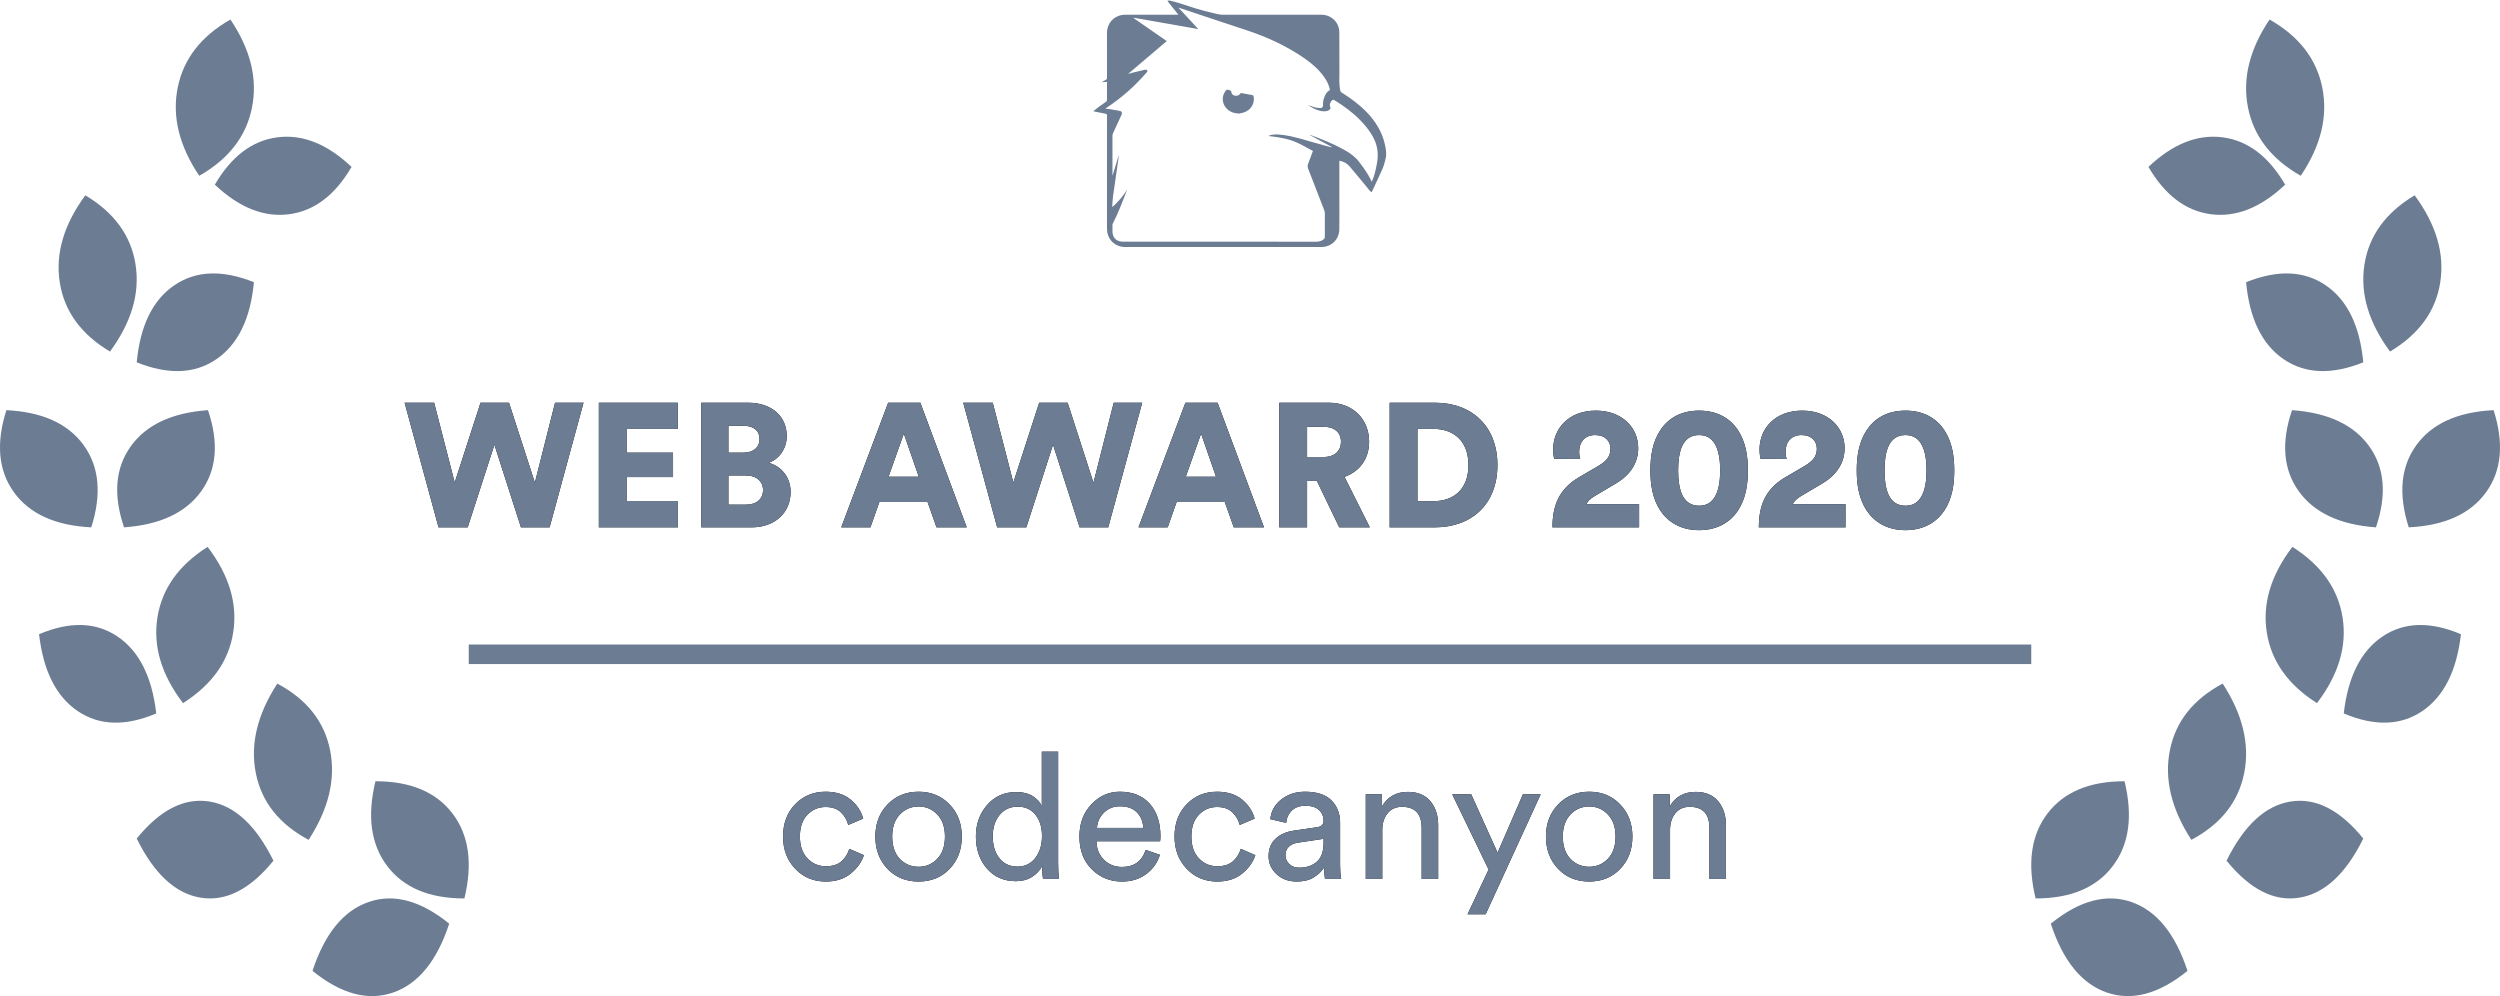
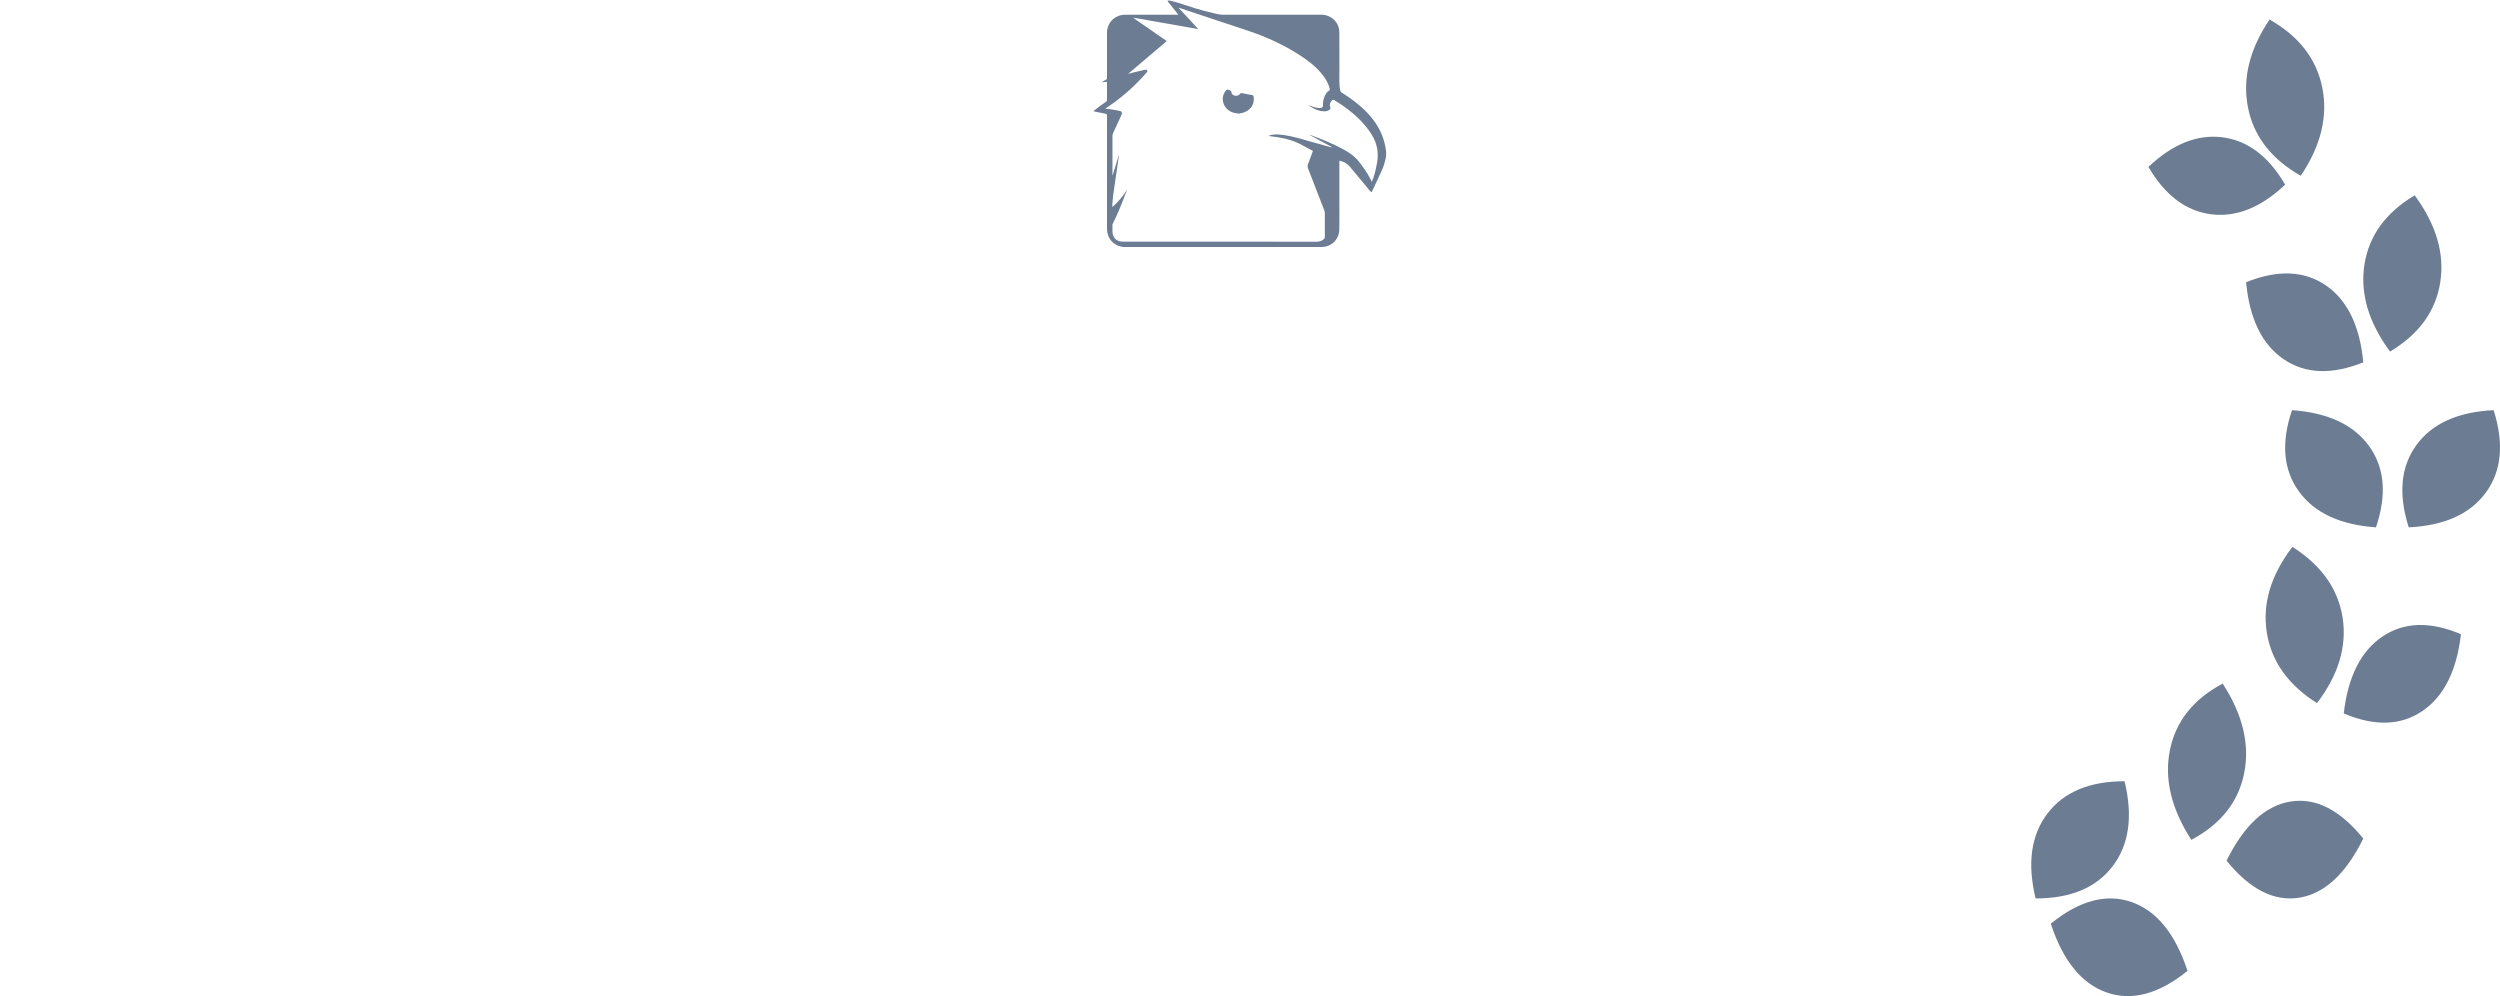
<svg xmlns="http://www.w3.org/2000/svg" xmlns:xlink="http://www.w3.org/1999/xlink" width="128px" height="51px" viewBox="0 0 128 51">
  <title>a3</title>
  <defs>
-     <path d="M3.946,9 L5.314,4.77 L6.673,9 L8.14,9 L9.877,2.619 L8.419,2.619 L7.385,6.714 L6.061,2.619 L4.604,2.619 L3.28,6.705 L2.228,2.619 L0.716,2.619 L2.453,9 L3.946,9 Z M14.71,9 L14.71,7.65 L12.082,7.65 L12.082,6.426 L14.459,6.426 L14.459,5.175 L12.082,5.175 L12.082,3.96 L14.701,3.96 L14.701,2.619 L10.661,2.619 L10.661,9 L14.71,9 Z M18.482,9 C19.688,9 20.48,8.235 20.48,7.191 C20.48,6.363 19.922,5.832 19.346,5.697 C19.867,5.526 20.282,4.986 20.282,4.329 C20.282,3.348 19.552,2.619 18.293,2.619 L15.908,2.619 L15.908,9 L18.482,9 Z M18.067,5.175 L17.294,5.175 L17.294,3.798 L18.049,3.798 C18.608,3.798 18.887,4.068 18.887,4.482 C18.887,4.914 18.562,5.175 18.067,5.175 Z M18.184,7.839 L17.294,7.839 L17.294,6.345 L18.184,6.345 C18.742,6.345 19.067,6.651 19.067,7.092 C19.067,7.551 18.733,7.839 18.184,7.839 Z M24.566,9 L25.024,7.704 L27.491,7.704 L27.95,9 L29.497,9 L27.122,2.619 L25.474,2.619 L23.072,9 L24.566,9 Z M27.041,6.408 L25.492,6.408 L26.276,4.203 L27.041,6.408 Z M32.548,9 L33.916,4.77 L35.276,9 L36.742,9 L38.48,2.619 L37.022,2.619 L35.986,6.714 L34.663,2.619 L33.206,2.619 L31.883,6.705 L30.829,2.619 L29.317,2.619 L31.055,9 L32.548,9 Z M39.785,9 L40.243,7.704 L42.709,7.704 L43.169,9 L44.717,9 L42.34,2.619 L40.694,2.619 L38.291,9 L39.785,9 Z M42.26,6.408 L40.712,6.408 L41.495,4.203 L42.26,6.408 Z M46.922,9 L46.922,6.624 L47.425,6.624 L48.569,9 L50.135,9 L48.839,6.417 C49.621,6.138 50.099,5.481 50.099,4.617 C50.099,3.483 49.288,2.619 48.029,2.619 L45.499,2.619 L45.499,9 L46.922,9 Z M47.758,5.4 L46.922,5.4 L46.922,3.852 L47.758,3.852 C48.343,3.852 48.658,4.149 48.658,4.626 C48.658,5.076 48.343,5.4 47.758,5.4 Z M53.456,9 C55.382,9 56.669,7.785 56.669,5.814 C56.669,3.843 55.382,2.619 53.465,2.619 L51.151,2.619 L51.151,9 L53.456,9 Z M53.401,7.659 L52.574,7.659 L52.574,3.96 L53.401,3.96 C54.383,3.96 55.184,4.536 55.184,5.814 C55.184,7.092 54.383,7.659 53.401,7.659 Z M63.922,9 L63.922,7.812 L61.222,7.812 C61.303,7.641 61.447,7.524 61.618,7.416 L62.725,6.759 C63.472,6.318 63.877,5.697 63.877,4.941 C63.877,3.897 63.05,3.024 61.709,3.024 C60.304,3.024 59.522,3.96 59.522,5.004 C59.522,5.184 59.548,5.418 59.575,5.49 L60.907,5.499 C60.871,5.382 60.853,5.256 60.853,5.139 C60.853,4.653 61.123,4.275 61.672,4.275 C62.194,4.275 62.456,4.599 62.456,4.968 C62.456,5.355 62.276,5.598 61.816,5.868 L60.862,6.426 C59.791,7.047 59.486,7.929 59.486,9 L63.922,9 Z M66.992,9.144 C67.945,9.144 68.594,8.721 68.981,8.145 C69.385,7.533 69.493,6.804 69.493,6.084 C69.493,5.364 69.385,4.635 68.981,4.023 C68.594,3.438 67.945,3.024 66.992,3.024 C66.046,3.024 65.398,3.438 65.011,4.023 C64.606,4.635 64.499,5.364 64.499,6.084 C64.499,6.804 64.606,7.533 65.011,8.145 C65.398,8.721 66.046,9.144 66.992,9.144 Z M66.992,7.893 C66.559,7.893 66.299,7.677 66.136,7.353 C65.975,7.011 65.921,6.552 65.921,6.084 C65.921,5.616 65.975,5.157 66.136,4.815 C66.299,4.491 66.559,4.275 66.992,4.275 C67.433,4.275 67.684,4.491 67.847,4.815 C68.017,5.157 68.072,5.616 68.072,6.084 C68.072,6.552 68.017,7.011 67.847,7.353 C67.684,7.677 67.433,7.893 66.992,7.893 Z M74.489,9 L74.489,7.812 L71.788,7.812 C71.87,7.641 72.013,7.524 72.184,7.416 L73.291,6.759 C74.038,6.318 74.444,5.697 74.444,4.941 C74.444,3.897 73.615,3.024 72.275,3.024 C70.871,3.024 70.088,3.96 70.088,5.004 C70.088,5.184 70.115,5.418 70.141,5.49 L71.474,5.499 C71.438,5.382 71.419,5.256 71.419,5.139 C71.419,4.653 71.689,4.275 72.239,4.275 C72.76,4.275 73.022,4.599 73.022,4.968 C73.022,5.355 72.841,5.598 72.382,5.868 L71.428,6.426 C70.358,7.047 70.052,7.929 70.052,9 L74.489,9 Z M77.558,9.144 C78.511,9.144 79.159,8.721 79.546,8.145 C79.951,7.533 80.059,6.804 80.059,6.084 C80.059,5.364 79.951,4.635 79.546,4.023 C79.159,3.438 78.511,3.024 77.558,3.024 C76.612,3.024 75.965,3.438 75.578,4.023 C75.172,4.635 75.064,5.364 75.064,6.084 C75.064,6.804 75.172,7.533 75.578,8.145 C75.965,8.721 76.612,9.144 77.558,9.144 Z M77.558,7.893 C77.126,7.893 76.865,7.677 76.703,7.353 C76.54,7.011 76.487,6.552 76.487,6.084 C76.487,5.616 76.54,5.157 76.703,4.815 C76.865,4.491 77.126,4.275 77.558,4.275 C77.999,4.275 78.251,4.491 78.412,4.815 C78.584,5.157 78.638,5.616 78.638,6.084 C78.638,6.552 78.584,7.011 78.412,7.353 C78.251,7.677 77.999,7.893 77.558,7.893 Z" id="path-1" />
-     <path d="M3.279,9.135 C3.795,9.135 4.22,9 4.553,8.73 C4.886,8.46 5.112,8.145 5.232,7.785 L5.232,7.785 L4.485,7.461 C4.419,7.695 4.292,7.902 4.103,8.082 C3.913,8.262 3.639,8.352 3.279,8.352 C2.907,8.352 2.594,8.217 2.338,7.947 C2.083,7.677 1.956,7.305 1.956,6.831 C1.956,6.351 2.083,5.979 2.338,5.715 C2.594,5.451 2.904,5.319 3.27,5.319 C3.606,5.319 3.867,5.409 4.053,5.589 C4.239,5.769 4.365,5.985 4.431,6.237 L4.431,6.237 L5.196,5.913 C5.094,5.535 4.88,5.211 4.553,4.941 C4.226,4.671 3.798,4.536 3.27,4.536 C2.646,4.536 2.127,4.75 1.713,5.179 C1.299,5.609 1.092,6.159 1.092,6.831 C1.092,7.491 1.299,8.04 1.713,8.478 C2.127,8.916 2.649,9.135 3.279,9.135 Z M8.031,9.135 C8.679,9.135 9.21,8.918 9.624,8.482 C10.038,8.047 10.245,7.497 10.245,6.831 C10.245,6.171 10.037,5.623 9.62,5.189 C9.203,4.753 8.673,4.536 8.031,4.536 C7.389,4.536 6.858,4.755 6.438,5.193 C6.024,5.625 5.817,6.171 5.817,6.831 C5.817,7.497 6.024,8.047 6.438,8.482 C6.852,8.918 7.383,9.135 8.031,9.135 Z M8.031,8.379 C7.653,8.379 7.332,8.244 7.068,7.974 C6.81,7.698 6.681,7.317 6.681,6.831 C6.681,6.351 6.811,5.974 7.072,5.702 C7.333,5.428 7.653,5.292 8.031,5.292 C8.409,5.292 8.729,5.428 8.989,5.702 C9.251,5.974 9.381,6.351 9.381,6.831 C9.381,7.317 9.251,7.697 8.989,7.97 C8.729,8.242 8.409,8.379 8.031,8.379 Z M13.017,9.117 C13.335,9.117 13.61,9.043 13.841,8.896 C14.072,8.749 14.244,8.565 14.358,8.343 L14.358,8.343 L14.358,8.415 C14.358,8.637 14.373,8.832 14.403,9 L14.403,9 L15.222,9 C15.192,8.76 15.177,8.493 15.177,8.199 L15.177,8.199 L15.177,2.484 L14.34,2.484 L14.34,5.283 C14.256,5.079 14.103,4.907 13.881,4.766 C13.659,4.625 13.371,4.554 13.017,4.554 C12.417,4.554 11.925,4.774 11.541,5.215 C11.157,5.657 10.965,6.192 10.965,6.822 C10.965,7.482 11.152,8.03 11.527,8.464 C11.902,8.899 12.399,9.117 13.017,9.117 Z M13.098,8.37 C12.702,8.37 12.392,8.226 12.166,7.938 C11.941,7.65 11.829,7.278 11.829,6.822 C11.829,6.372 11.946,6.006 12.18,5.724 C12.414,5.442 12.723,5.301 13.107,5.301 C13.491,5.301 13.794,5.439 14.016,5.715 C14.238,5.991 14.349,6.354 14.349,6.804 C14.349,7.26 14.235,7.635 14.007,7.929 C13.779,8.223 13.476,8.37 13.098,8.37 Z M18.444,9.135 C18.93,9.135 19.344,9.008 19.686,8.752 C20.028,8.498 20.262,8.169 20.388,7.767 L20.388,7.767 L19.659,7.515 C19.467,8.097 19.062,8.388 18.444,8.388 C18.078,8.388 17.77,8.265 17.521,8.019 C17.273,7.773 17.145,7.458 17.139,7.074 L17.139,7.074 L20.397,7.074 C20.409,7.002 20.415,6.912 20.415,6.804 C20.415,6.114 20.232,5.564 19.866,5.152 C19.5,4.742 18.99,4.536 18.336,4.536 C17.772,4.536 17.286,4.752 16.878,5.184 C16.47,5.616 16.266,6.162 16.266,6.822 C16.266,7.53 16.477,8.092 16.901,8.509 C17.323,8.927 17.838,9.135 18.444,9.135 Z M19.533,6.39 L17.166,6.39 C17.184,6.09 17.301,5.83 17.517,5.612 C17.733,5.393 18.009,5.283 18.345,5.283 C18.717,5.283 19.005,5.386 19.209,5.593 C19.413,5.801 19.521,6.066 19.533,6.39 L19.533,6.39 Z M23.322,9.135 C23.838,9.135 24.262,9 24.596,8.73 C24.928,8.46 25.155,8.145 25.275,7.785 L25.275,7.785 L24.528,7.461 C24.462,7.695 24.334,7.902 24.145,8.082 C23.956,8.262 23.682,8.352 23.322,8.352 C22.95,8.352 22.637,8.217 22.381,7.947 C22.127,7.677 21.999,7.305 21.999,6.831 C21.999,6.351 22.127,5.979 22.381,5.715 C22.637,5.451 22.947,5.319 23.313,5.319 C23.649,5.319 23.91,5.409 24.096,5.589 C24.282,5.769 24.408,5.985 24.474,6.237 L24.474,6.237 L25.239,5.913 C25.137,5.535 24.922,5.211 24.596,4.941 C24.268,4.671 23.841,4.536 23.313,4.536 C22.689,4.536 22.17,4.75 21.756,5.179 C21.342,5.609 21.135,6.159 21.135,6.831 C21.135,7.491 21.342,8.04 21.756,8.478 C22.17,8.916 22.692,9.135 23.322,9.135 Z M27.399,9.135 C27.747,9.135 28.037,9.063 28.267,8.919 C28.498,8.775 28.674,8.607 28.794,8.415 C28.794,8.625 28.809,8.82 28.839,9 L28.839,9 L29.667,9 C29.631,8.784 29.613,8.547 29.613,8.289 L29.613,8.289 L29.613,6.12 C29.613,5.658 29.466,5.279 29.172,4.981 C28.878,4.684 28.425,4.536 27.813,4.536 C27.345,4.536 26.943,4.667 26.607,4.928 C26.271,5.189 26.082,5.526 26.04,5.94 L26.04,5.94 L26.85,6.129 C26.88,5.865 26.979,5.654 27.147,5.495 C27.315,5.335 27.543,5.256 27.831,5.256 C28.143,5.256 28.377,5.328 28.533,5.472 C28.689,5.616 28.767,5.802 28.767,6.03 C28.767,6.216 28.656,6.324 28.434,6.354 L28.434,6.354 L27.264,6.525 C26.868,6.579 26.55,6.718 26.31,6.944 C26.07,7.168 25.95,7.467 25.95,7.839 C25.95,8.193 26.085,8.498 26.355,8.752 C26.625,9.008 26.973,9.135 27.399,9.135 Z M27.516,8.424 C27.306,8.424 27.137,8.361 27.008,8.235 C26.878,8.109 26.814,7.962 26.814,7.794 C26.814,7.608 26.871,7.461 26.985,7.353 C27.099,7.245 27.252,7.176 27.444,7.146 L27.444,7.146 L28.767,6.948 L28.767,7.146 C28.767,7.59 28.653,7.914 28.425,8.118 C28.197,8.322 27.894,8.424 27.516,8.424 Z M31.773,9 L31.773,6.498 C31.773,6.156 31.861,5.872 32.038,5.647 C32.215,5.423 32.463,5.31 32.781,5.31 C33.453,5.31 33.789,5.673 33.789,6.399 L33.789,6.399 L33.789,9 L34.635,9 L34.635,6.255 C34.635,5.751 34.502,5.34 34.234,5.022 C33.968,4.704 33.585,4.545 33.087,4.545 C32.487,4.545 32.043,4.794 31.755,5.292 L31.755,5.292 L31.755,4.671 L30.927,4.671 L30.927,9 L31.773,9 Z M37.065,10.809 L39.882,4.671 L38.973,4.671 L37.677,7.659 L36.327,4.671 L35.355,4.671 L37.218,8.523 L36.138,10.809 L37.065,10.809 Z M42.366,9.135 C43.014,9.135 43.545,8.918 43.959,8.482 C44.373,8.047 44.58,7.497 44.58,6.831 C44.58,6.171 44.371,5.623 43.955,5.189 C43.538,4.753 43.008,4.536 42.366,4.536 C41.724,4.536 41.193,4.755 40.773,5.193 C40.359,5.625 40.152,6.171 40.152,6.831 C40.152,7.497 40.359,8.047 40.773,8.482 C41.187,8.918 41.718,9.135 42.366,9.135 Z M42.366,8.379 C41.988,8.379 41.667,8.244 41.403,7.974 C41.145,7.698 41.016,7.317 41.016,6.831 C41.016,6.351 41.147,5.974 41.407,5.702 C41.669,5.428 41.988,5.292 42.366,5.292 C42.744,5.292 43.063,5.428 43.325,5.702 C43.586,5.974 43.716,6.351 43.716,6.831 C43.716,7.317 43.586,7.697 43.325,7.97 C43.063,8.242 42.744,8.379 42.366,8.379 Z M46.506,9 L46.506,6.498 C46.506,6.156 46.594,5.872 46.772,5.647 C46.949,5.423 47.196,5.31 47.514,5.31 C48.186,5.31 48.522,5.673 48.522,6.399 L48.522,6.399 L48.522,9 L49.368,9 L49.368,6.255 C49.368,5.751 49.234,5.34 48.968,5.022 C48.7,4.704 48.318,4.545 47.82,4.545 C47.22,4.545 46.776,4.794 46.488,5.292 L46.488,5.292 L46.488,4.671 L45.66,4.671 L45.66,9 L46.506,9 Z" id="path-2" />
-   </defs>
+     </defs>
  <g id="Page-1" stroke="none" stroke-width="1" fill="none" fill-rule="evenodd">
    <g id="a3" fill-rule="nonzero">
      <g id="awards-web-construction-2019" transform="translate(0, 1)">
-         <path d="M4.673,26 C2.835,25.909 1.517,25.312 0.716,24.207 C-0.084,23.103 -0.214,21.7 0.327,20 C2.165,20.091 3.483,20.688 4.284,21.793 C5.084,22.897 5.214,24.3 4.673,26 Z M6.351,26 C5.788,24.34 5.902,22.958 6.694,21.853 C7.485,20.749 8.804,20.131 10.649,20 C11.212,21.66 11.098,23.042 10.306,24.147 C9.515,25.251 8.196,25.869 6.351,26 Z M5.631,17 C4.15,16.115 3.293,14.937 3.061,13.464 C2.828,11.991 3.264,10.503 4.369,9 C5.85,9.885 6.707,11.063 6.939,12.536 C7.172,14.009 6.736,15.497 5.631,17 Z M10.202,8 C9.172,6.468 8.804,4.965 9.098,3.492 C9.391,2.02 10.291,0.856 11.798,0 C12.828,1.532 13.196,3.035 12.902,4.508 C12.609,5.98 11.709,7.144 10.202,8 Z M23,46.292 C22.374,48.198 21.416,49.373 20.127,49.818 C18.839,50.263 17.463,49.893 16,48.708 C16.626,46.802 17.584,45.627 18.873,45.182 C20.161,44.737 21.537,45.107 23,46.292 Z M14,43.067 C12.804,44.539 11.561,45.17 10.273,44.961 C8.984,44.752 7.893,43.743 7,41.933 C8.196,40.461 9.439,39.83 10.727,40.039 C12.016,40.248 13.107,41.257 14,43.067 Z M8,35.528 C6.425,36.195 5.085,36.155 3.981,35.409 C2.876,34.662 2.216,33.35 2,31.472 C3.575,30.805 4.915,30.845 6.019,31.591 C7.124,32.338 7.784,33.65 8,35.528 Z M7,17.551 C7.176,15.678 7.816,14.365 8.92,13.61 C10.025,12.854 11.385,12.801 13,13.449 C12.824,15.322 12.184,16.635 11.08,17.39 C9.975,18.146 8.615,18.199 7,17.551 Z M11,8.454 C11.846,7.006 12.913,6.198 14.201,6.031 C15.49,5.864 16.756,6.369 18,7.546 C17.154,8.994 16.087,9.802 14.799,9.969 C13.51,10.136 12.244,9.631 11,8.454 Z M23.777,45 C21.983,45.001 20.667,44.449 19.828,43.344 C18.99,42.24 18.788,40.792 19.223,39 C21.017,38.999 22.333,39.551 23.172,40.656 C24.01,41.76 24.212,43.208 23.777,45 Z M15.802,42 C14.295,41.199 13.394,40.062 13.099,38.589 C12.804,37.116 13.17,35.586 14.198,34 C15.705,34.801 16.606,35.938 16.901,37.411 C17.196,38.884 16.83,40.414 15.802,42 Z M9.371,35 C8.266,33.551 7.829,32.09 8.06,30.617 C8.292,29.145 9.148,27.939 10.629,27 C11.734,28.449 12.171,29.91 11.94,31.383 C11.708,32.855 10.852,34.061 9.371,35 Z" id="Shape" fill="#6B7C93" />
        <path d="M123.327,26 C122.786,24.3 122.916,22.897 123.716,21.793 C124.517,20.688 125.835,20.091 127.673,20 C128.214,21.7 128.084,23.103 127.284,24.207 C126.483,25.312 125.165,25.909 123.327,26 Z M121.649,26 C119.804,25.869 118.485,25.251 117.694,24.147 C116.902,23.042 116.788,21.66 117.351,20 C119.196,20.131 120.515,20.749 121.306,21.853 C122.098,22.958 122.212,24.34 121.649,26 Z M122.369,17 C121.264,15.497 120.828,14.009 121.061,12.536 C121.293,11.063 122.15,9.885 123.631,9 C124.736,10.503 125.172,11.991 124.939,13.464 C124.707,14.937 123.85,16.115 122.369,17 Z M117.798,8 C116.291,7.144 115.391,5.98 115.098,4.508 C114.804,3.035 115.172,1.532 116.202,0 C117.709,0.856 118.609,2.02 118.902,3.492 C119.196,4.965 118.828,6.468 117.798,8 Z M105,46.292 C106.463,45.107 107.839,44.737 109.127,45.182 C110.416,45.627 111.374,46.802 112,48.708 C110.537,49.893 109.161,50.263 107.873,49.818 C106.584,49.373 105.626,48.198 105,46.292 Z M114,43.067 C114.893,41.257 115.984,40.248 117.273,40.039 C118.561,39.83 119.804,40.461 121,41.933 C120.107,43.743 119.016,44.752 117.727,44.961 C116.439,45.17 115.196,44.539 114,43.067 Z M120,35.528 C120.216,33.65 120.876,32.338 121.981,31.591 C123.085,30.845 124.425,30.805 126,31.472 C125.784,33.35 125.124,34.662 124.019,35.409 C122.915,36.155 121.575,36.195 120,35.528 Z M121,17.551 C119.385,18.199 118.025,18.146 116.92,17.39 C115.816,16.635 115.176,15.322 115,13.449 C116.615,12.801 117.975,12.854 119.08,13.61 C120.184,14.365 120.824,15.678 121,17.551 Z M117,8.454 C115.756,9.631 114.49,10.136 113.201,9.969 C111.913,9.802 110.846,8.994 110,7.546 C111.244,6.369 112.51,5.864 113.799,6.031 C115.087,6.198 116.154,7.006 117,8.454 Z M104.223,45 C103.788,43.208 103.99,41.76 104.828,40.656 C105.667,39.551 106.983,38.999 108.777,39 C109.212,40.792 109.01,42.24 108.172,43.344 C107.333,44.449 106.017,45.001 104.223,45 Z M112.198,42 C111.17,40.414 110.804,38.884 111.099,37.411 C111.394,35.938 112.295,34.801 113.802,34 C114.83,35.586 115.196,37.116 114.901,38.589 C114.606,40.062 113.705,41.199 112.198,42 Z M118.629,35 C117.148,34.061 116.292,32.855 116.06,31.383 C115.829,29.91 116.266,28.449 117.371,27 C118.852,27.939 119.708,29.145 119.94,30.617 C120.171,32.09 119.734,33.551 118.629,35 Z" id="Shape" fill="#6B7C93" />
-         <rect id="Rectangle" fill="#6B7C93" x="24" y="32" width="80" height="1" />
        <g id="Web-award-2020" transform="translate(20, 17)">
          <g id="WEBAWARD2020">
            <use fill="#000000" xlink:href="#path-1" />
            <use fill="#6B7C93" xlink:href="#path-1" />
          </g>
        </g>
        <g id="codecanyon" transform="translate(39, 35)">
          <g>
            <use fill="#000000" xlink:href="#path-2" />
            <use fill="#6B7C93" xlink:href="#path-2" />
          </g>
        </g>
      </g>
      <g id="l2" transform="translate(56, 0)" fill="#6B7C93">
        <path d="M13.985,5.753 C13.601,5.353 13.157,5.028 12.69,4.737 C12.647,4.71 12.632,4.682 12.622,4.632 C12.55,4.31 12.579,3.982 12.578,3.657 C12.573,2.988 12.58,2.318 12.573,1.651 C12.567,1.157 12.191,0.781 11.697,0.755 C11.667,0.753 11.637,0.753 11.607,0.753 C9.941,0.753 8.276,0.753 6.611,0.755 C6.435,0.755 6.273,0.704 6.106,0.667 C5.508,0.539 4.932,0.342 4.352,0.154 C4.202,0.105 4.046,0.071 3.895,0.03 C3.856,0.03 3.817,0.03 3.778,0.03 C3.788,0.051 3.792,0.077 3.807,0.096 C3.965,0.295 4.126,0.494 4.286,0.693 C4.299,0.71 4.312,0.727 4.331,0.753 C4.295,0.753 4.271,0.753 4.245,0.753 C3.371,0.753 2.494,0.753 1.617,0.753 C1.142,0.753 0.769,1.063 0.691,1.518 C0.68,1.578 0.678,1.638 0.678,1.7 C0.678,2.46 0.677,3.219 0.679,3.98 C0.679,4.036 0.664,4.066 0.615,4.089 C0.544,4.123 0.477,4.164 0.411,4.209 C0.496,4.205 0.583,4.198 0.678,4.192 C0.678,4.217 0.678,4.239 0.678,4.258 C0.678,4.545 0.677,4.831 0.678,5.116 C0.679,5.158 0.665,5.186 0.63,5.21 C0.507,5.295 0.386,5.379 0.267,5.466 C0.175,5.535 0.089,5.605 6.37211521e-05,5.676 C6.37211521e-05,5.685 6.37211521e-05,5.693 6.37211521e-05,5.702 C0.202,5.742 0.404,5.785 0.606,5.824 C0.663,5.834 0.679,5.86 0.679,5.918 C0.678,6.993 0.678,8.067 0.678,9.143 C0.678,10 0.677,10.86 0.678,11.72 C0.678,12.18 0.98,12.548 1.424,12.631 C1.484,12.644 1.548,12.648 1.61,12.648 C4.953,12.648 8.296,12.648 11.641,12.648 C12.167,12.648 12.565,12.267 12.573,11.743 C12.582,11.22 12.575,10.698 12.575,10.176 C12.575,9.553 12.575,8.931 12.575,8.307 C12.575,8.281 12.575,8.257 12.575,8.227 C12.79,8.27 12.969,8.362 13.105,8.525 C13.328,8.788 13.549,9.053 13.77,9.32 C13.882,9.457 13.992,9.596 14.106,9.735 C14.139,9.774 14.177,9.806 14.217,9.844 C14.229,9.829 14.236,9.825 14.24,9.817 C14.421,9.425 14.611,9.042 14.783,8.645 C14.859,8.469 14.913,8.272 14.952,8.082 C15.001,7.841 14.953,7.595 14.897,7.357 C14.751,6.733 14.423,6.209 13.985,5.753 Z M14.498,8.373 C14.436,8.692 14.376,9.008 14.234,9.31 C14.213,9.263 14.192,9.216 14.169,9.171 C14.006,8.85 13.797,8.563 13.579,8.279 C13.378,8.018 13.119,7.838 12.839,7.68 C12.282,7.366 11.689,7.131 11.09,6.91 C11.08,6.906 11.067,6.904 11.053,6.908 C11.43,7.114 11.808,7.319 12.186,7.524 C12.183,7.531 12.18,7.539 12.177,7.546 C11.964,7.488 11.748,7.437 11.537,7.37 C11.207,7.272 11.307,7.319 10.549,7.09 C9.175,6.716 8.956,6.964 8.956,6.964 C10.278,7.103 10.539,7.377 11.222,7.73 C11.188,7.819 11.155,7.907 11.123,7.995 C11.074,8.127 11.026,8.26 10.974,8.392 C10.941,8.476 10.946,8.553 10.977,8.636 C11.25,9.348 11.534,10.061 11.805,10.773 C11.819,10.811 11.828,10.856 11.831,10.897 L11.831,12.122 C11.829,12.146 11.829,12.174 11.818,12.197 C11.818,12.199 11.815,12.202 11.814,12.204 C11.694,12.345 11.545,12.377 11.36,12.377 C9.142,12.371 6.924,12.375 4.707,12.375 C3.647,12.375 2.588,12.375 1.529,12.373 C1.476,12.373 1.42,12.371 1.369,12.362 C1.121,12.321 0.974,12.146 0.958,11.866 C0.953,11.746 0.958,11.626 0.958,11.504 C0.958,11.489 0.964,11.472 0.972,11.457 C1.245,10.927 1.456,10.371 1.666,9.815 C1.682,9.772 1.698,9.731 1.711,9.686 C1.523,10.037 1.255,10.32 0.971,10.587 C0.962,10.585 0.955,10.583 0.947,10.581 C0.959,10.405 0.961,10.228 0.986,10.052 C1.082,9.361 1.185,8.671 1.285,7.98 C1.285,7.976 1.283,7.971 1.279,7.954 C1.174,8.301 1.072,8.637 0.97,8.97 C0.967,8.97 0.962,8.97 0.958,8.97 C0.958,8.936 0.958,8.904 0.958,8.872 C0.958,8.228 0.957,7.586 0.958,6.943 C0.958,6.904 0.967,6.861 0.984,6.827 C1.129,6.506 1.279,6.188 1.426,5.869 C1.467,5.783 1.437,5.702 1.345,5.681 C1.195,5.649 1.046,5.623 0.896,5.6 C0.8,5.582 0.704,5.574 0.59,5.561 C0.627,5.537 0.65,5.523 0.674,5.505 C1.424,5.007 2.094,4.419 2.684,3.737 C2.714,3.702 2.771,3.668 2.74,3.61 C2.711,3.557 2.648,3.566 2.6,3.576 C2.409,3.617 2.22,3.662 2.031,3.711 C1.94,3.732 1.852,3.764 1.758,3.784 C2.416,3.226 3.073,2.667 3.738,2.103 C3.167,1.707 2.602,1.316 2.036,0.924 C2.038,0.918 2.04,0.914 2.042,0.907 C3.141,1.102 4.239,1.294 5.353,1.489 C5.011,1.119 4.68,0.762 4.339,0.394 C4.367,0.4 4.382,0.402 4.395,0.407 C5.523,0.783 6.649,1.162 7.778,1.532 C8.858,1.884 9.883,2.355 10.817,3.007 C11.195,3.27 11.537,3.574 11.803,3.952 C11.935,4.141 12.039,4.342 12.086,4.571 C12.089,4.588 12.079,4.622 12.066,4.631 C11.973,4.682 11.91,4.759 11.861,4.849 C11.773,5.013 11.73,5.189 11.737,5.375 C11.741,5.477 11.703,5.531 11.598,5.531 C11.513,5.531 11.426,5.522 11.344,5.501 C11.235,5.473 11.128,5.433 11.02,5.396 C11.001,5.392 10.985,5.386 10.967,5.379 C11.205,5.533 11.446,5.67 11.733,5.696 C11.857,5.706 11.983,5.698 12.084,5.606 C12.117,5.576 12.13,5.546 12.111,5.499 C12.06,5.362 12.096,5.242 12.199,5.14 C12.235,5.103 12.265,5.097 12.315,5.125 C12.798,5.415 13.245,5.749 13.641,6.151 C13.872,6.384 14.076,6.637 14.247,6.919 C14.522,7.37 14.599,7.855 14.498,8.373 Z" id="Shape" />
        <path d="M8.105,4.866 C7.929,4.838 7.754,4.806 7.58,4.769 C7.537,4.761 7.517,4.767 7.492,4.804 C7.43,4.891 7.338,4.919 7.235,4.9 C7.141,4.883 7.06,4.827 7.051,4.733 C7.044,4.639 6.989,4.628 6.923,4.611 C6.902,4.607 6.88,4.603 6.861,4.594 C6.829,4.579 6.808,4.59 6.784,4.615 C6.632,4.793 6.572,4.996 6.624,5.227 C6.698,5.567 7.024,5.807 7.402,5.807 C7.404,5.811 7.405,5.817 7.406,5.824 C7.516,5.796 7.631,5.781 7.734,5.738 C8.065,5.606 8.246,5.283 8.187,4.951 C8.178,4.9 8.161,4.876 8.105,4.866 Z" id="Path" />
      </g>
    </g>
  </g>
</svg>